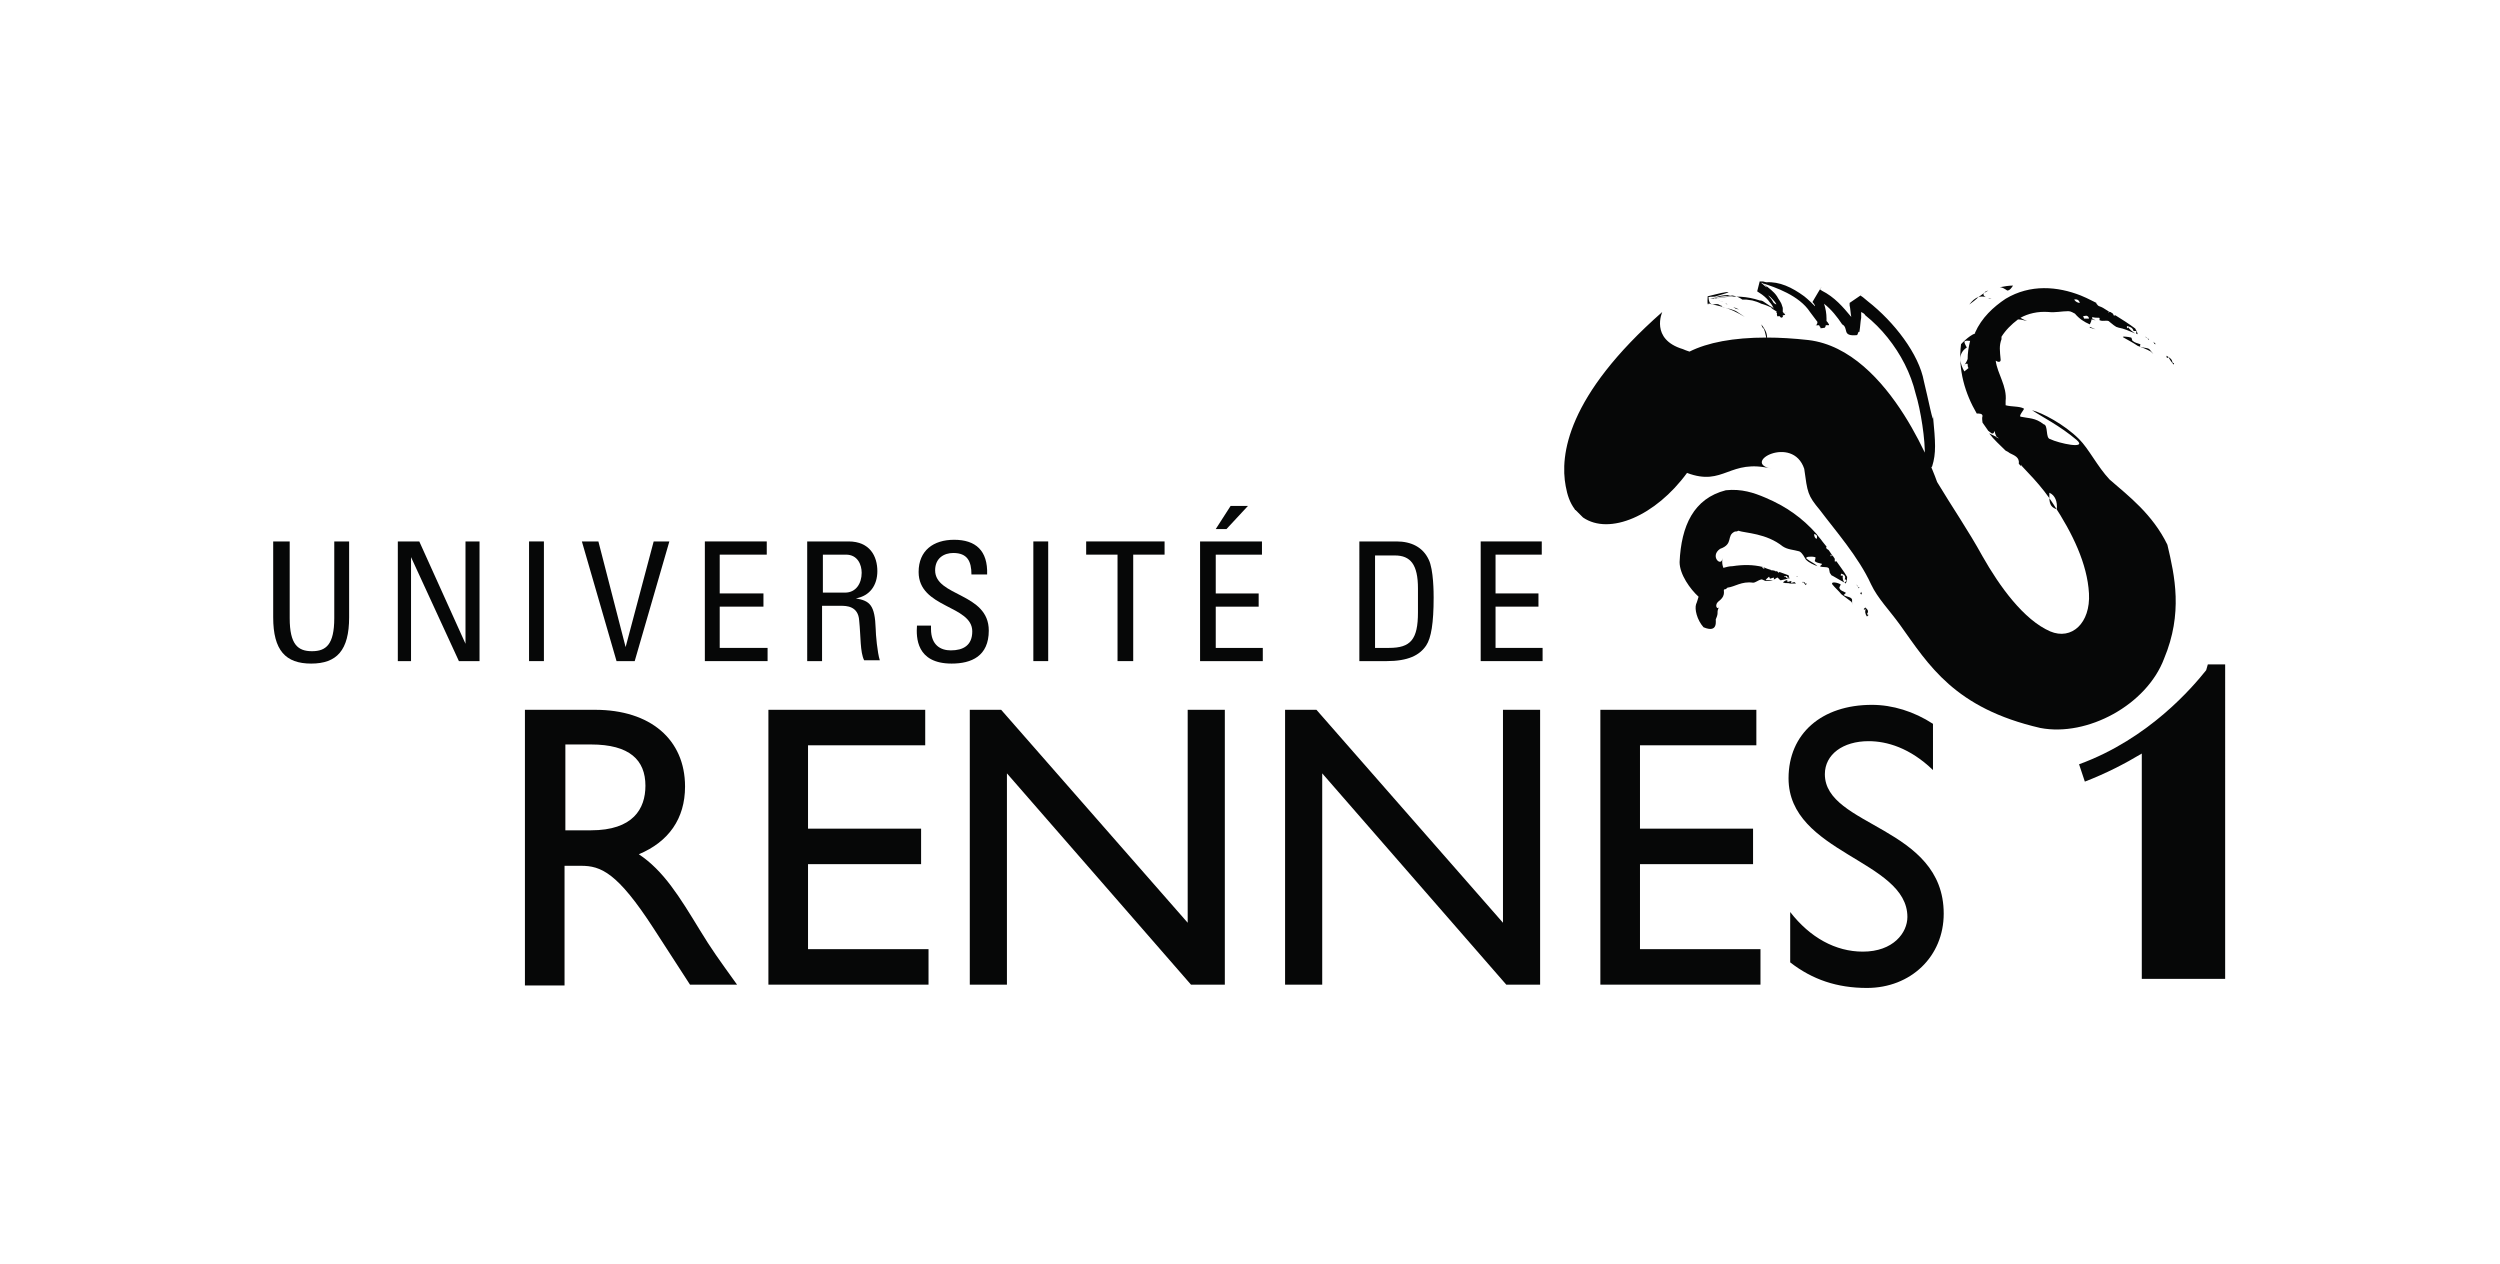
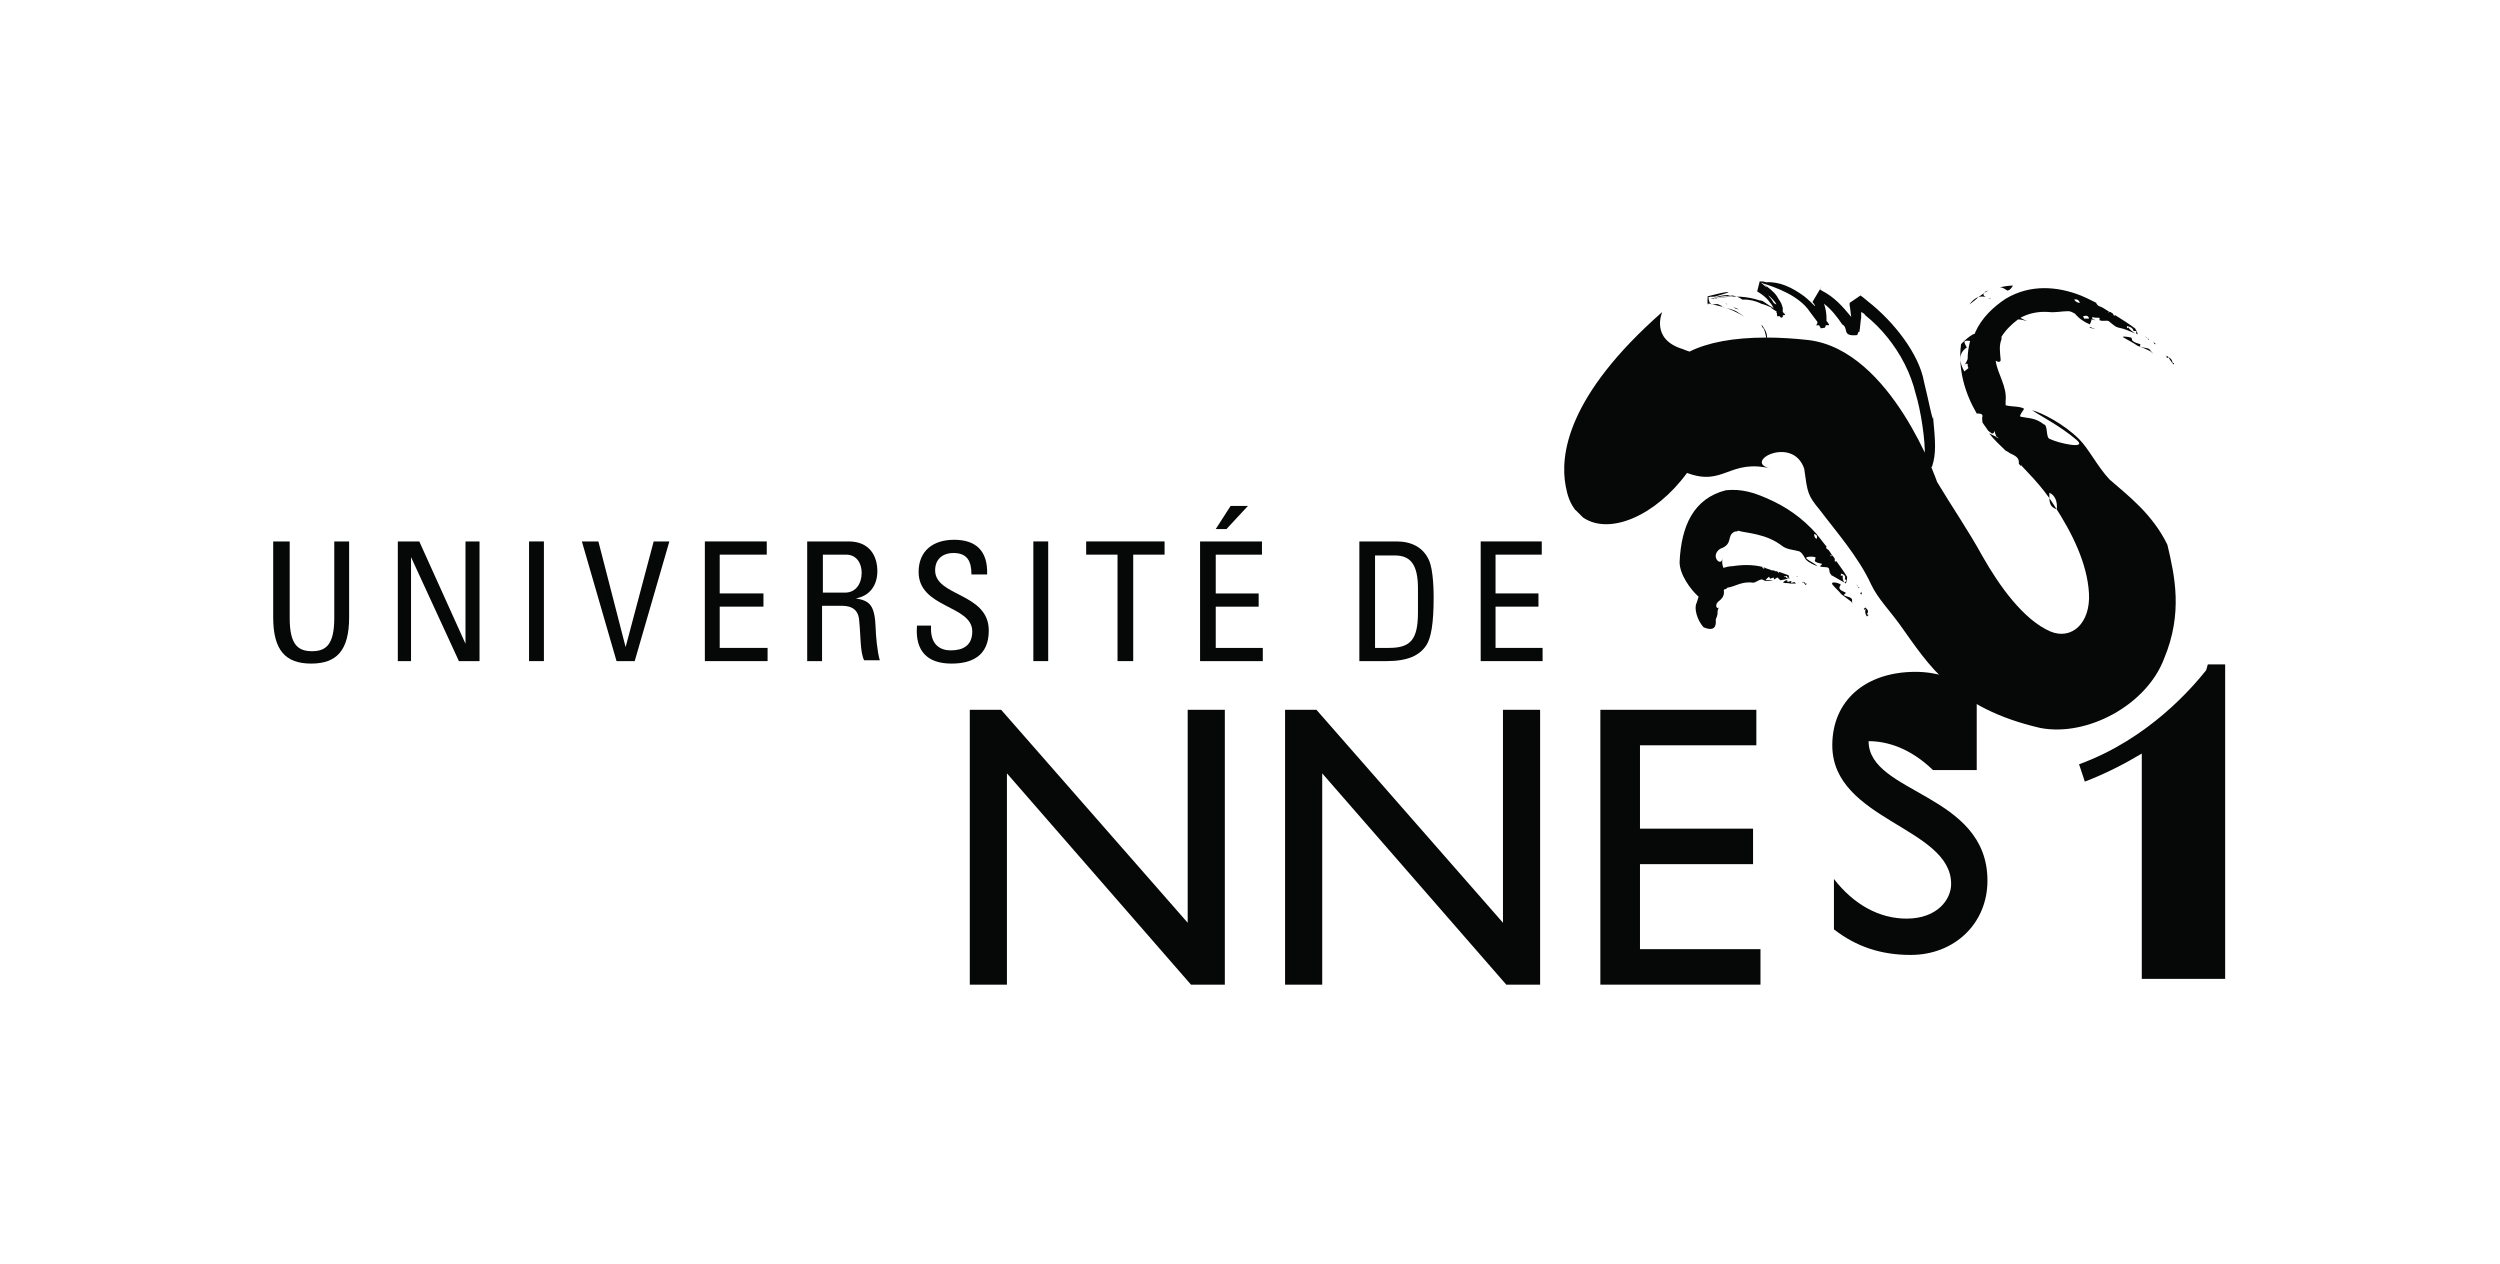
<svg xmlns="http://www.w3.org/2000/svg" version="1.1" id="Calque_1" x="0px" y="0px" viewBox="0 0 302.9 153.1" style="enable-background:new 0 0 302.9 153.1;" xml:space="preserve">
  <style type="text/css">
	.st0{fill:#060707;}
</style>
  <g>
    <path class="st0" d="M33.3,65.6h1.8v9.3c0,3.2,1,4,2.7,4c1.7,0,2.7-0.8,2.7-4v-9.3h1.8v9.2c0,4-1.5,5.6-4.6,5.6   c-3.1,0-4.6-1.6-4.6-5.6V65.6z" />
    <polygon class="st0" points="58.1,65.6 58.1,80.1 55.6,80.1 49.8,67.5 49.8,67.5 49.8,80.1 48.2,80.1 48.2,65.6 50.8,65.6 56.4,78    56.4,78 56.4,65.6  " />
    <rect x="64.1" y="65.6" class="st0" width="1.8" height="14.5" />
    <polygon class="st0" points="76.9,80.1 74.7,80.1 70.5,65.6 72.5,65.6 75.8,78.4 75.8,78.4 79.2,65.6 81.1,65.6  " />
    <polygon class="st0" points="85.4,80.1 85.4,65.6 92.9,65.6 92.9,67.2 87.2,67.2 87.2,71.9 92.5,71.9 92.5,73.5 87.2,73.5    87.2,78.5 93,78.5 93,80.1  " />
    <path class="st0" d="M99.6,73.4v6.7h-1.8V65.6h5c2.6,0,3.5,1.8,3.5,3.6c0,1.7-0.9,3-2.6,3.3v0c1.7,0.3,2.3,0.8,2.4,3.7   c0,0.6,0.2,2.9,0.5,3.8h-1.9c-0.5-1-0.4-2.9-0.6-4.8c-0.1-1.8-1.6-1.8-2.2-1.8H99.6z M99.6,71.8h2.8c1.3,0,2-1.1,2-2.4   c0-1-0.5-2.2-1.9-2.2h-2.8V71.8z" />
    <path class="st0" d="M112.8,75.8v0.4c0,2,1.2,2.6,2.4,2.6c1.5,0,2.6-0.6,2.6-2.3c0-3.2-6.5-2.8-6.5-7.2c0-2.6,1.8-3.9,4.3-3.9   c2.6,0,4.1,1.3,4,4.2h-1.9c0-1.6-0.5-2.6-2.2-2.6c-1.1,0-2.2,0.6-2.2,2.1c0,3.2,6.5,2.7,6.5,7.3c0,3.1-2.1,4-4.5,4   c-4.3,0-4.3-3.2-4.2-4.6H112.8z" />
    <rect x="125.2" y="65.6" class="st0" width="1.8" height="14.5" />
    <polygon class="st0" points="141.1,65.6 141.1,67.2 137.3,67.2 137.3,80.1 135.4,80.1 135.4,67.2 131.6,67.2 131.6,65.6  " />
    <path class="st0" d="M145.4,80.1V65.6h7.5v1.6h-5.6v4.7h5.2v1.6h-5.2v5h5.7v1.6H145.4z M151.2,61.3l-2.6,2.8h-1.3l1.8-2.8H151.2z" />
    <path class="st0" d="M164.7,65.6h4.5c1.8,0,3.2,0.7,3.9,2.2c0.6,1.2,0.6,4.1,0.6,4.6c0,3.1-0.3,4.9-0.9,5.8   c-0.8,1.2-2.2,1.9-4.8,1.9h-3.3V65.6z M166.6,78.5h1.7c2.6,0,3.5-1,3.5-4.3v-2.9c0-2.9-0.9-4-2.8-4h-2.4V78.5z" />
    <polygon class="st0" points="179.4,80.1 179.4,65.6 186.8,65.6 186.8,67.2 181.2,67.2 181.2,71.9 186.4,71.9 186.4,73.5    181.2,73.5 181.2,78.5 186.9,78.5 186.9,80.1  " />
-     <path class="st0" d="M72.1,86c6.7,0,10.9,3.6,10.9,9.3c0,3.9-2,6.7-5.6,8.2c3,2,4.9,5.1,7.4,9.2c1.4,2.3,2.2,3.4,4.5,6.6h-5.7   l-4.4-6.8c-4.4-6.8-6.4-7.6-8.8-7.6h-2v14.5h-4.8V86H72.1z M68.5,100.6h3.1c5.1,0,6.6-2.6,6.6-5.4c0-3.1-1.9-5-6.6-5h-3.1V100.6z" />
-     <polygon class="st0" points="112.1,90.3 97.9,90.3 97.9,100.4 111.6,100.4 111.6,104.7 97.9,104.7 97.9,115 112.5,115 112.5,119.3    93.1,119.3 93.1,86 112.1,86  " />
    <polygon class="st0" points="148.4,119.3 144.3,119.3 122,93.7 122,119.3 117.5,119.3 117.5,86 121.3,86 143.9,111.8 143.9,86    148.4,86  " />
    <polygon class="st0" points="186.6,119.3 182.5,119.3 160.2,93.7 160.2,119.3 155.7,119.3 155.7,86 159.5,86 182.1,111.8 182.1,86    186.6,86  " />
    <polygon class="st0" points="212.8,90.3 198.7,90.3 198.7,100.4 212.4,100.4 212.4,104.7 198.7,104.7 198.7,115 213.3,115    213.3,119.3 193.9,119.3 193.9,86 212.8,86  " />
-     <path class="st0" d="M234.2,93.3c-2.8-2.7-5.6-3.5-7.8-3.5c-3.1,0-5.3,1.6-5.3,4c0,6.4,14.4,6.3,14.4,16.9c0,5.2-4,9-9.3,9   c-3.6,0-6.6-1-9.3-3.1v-6.1c2.4,3.1,5.5,4.8,8.8,4.8c3.7,0,5.4-2.3,5.4-4.2c0-6.9-14.4-7.7-14.4-16.8c0-5.4,4-8.9,10.1-8.9   c2.5,0,5.1,0.8,7.4,2.3V93.3z" />
+     <path class="st0" d="M234.2,93.3c-2.8-2.7-5.6-3.5-7.8-3.5c0,6.4,14.4,6.3,14.4,16.9c0,5.2-4,9-9.3,9   c-3.6,0-6.6-1-9.3-3.1v-6.1c2.4,3.1,5.5,4.8,8.8,4.8c3.7,0,5.4-2.3,5.4-4.2c0-6.9-14.4-7.7-14.4-16.8c0-5.4,4-8.9,10.1-8.9   c2.5,0,5.1,0.8,7.4,2.3V93.3z" />
    <path class="st0" d="M269.6,81.7L269.6,81.7l0-1.2h-2.1l-0.2,0.7c-1.6,2-6.9,8.3-15.4,11.4l0.7,2.1c2.6-1,4.9-2.2,6.9-3.4v27.3   h10.1L269.6,81.7C269.6,81.8,269.6,81.8,269.6,81.7" />
    <path class="st0" d="M226.1,74.9L226.1,74.9l-0.1-0.2l0,0L226.1,74.9z M226.4,74.5c-0.1,0-0.2-0.1-0.2-0.1c0.3-0.4,0-0.6-0.2-0.8   l-0.2,0.2c0.1,0.1,0.2,0.1,0.3-0.1c-0.2,0.4-0.1,0.7,0.1,1C226.2,74.7,226.3,74.6,226.4,74.5 M223.4,72.1c-0.1,0,0.4-0.3,0.2-0.3   c-0.3-0.2-0.6-0.2-0.7-0.5c-0.2,0,0.2-0.5,0.1-0.5c-0.3-0.2-1.2-0.4-1,0c0.4,0.5,0.7,0.7,1.1,1.2c0.4,0.3,0.8,0.6,1.2,0.9   c0.1,0.1,0.1,0.2,0.1,0.4l0-0.6C224.4,72.3,223.6,72.3,223.4,72.1 M225.4,71.9c0,0.1,0.1,0.1,0.2,0.1l-0.1-0.3L225.4,71.9z    M224.9,70.8l0.2,0.3C225.1,71,225,70.9,224.9,70.8 M225.1,71.3c0.1-0.1,0.1-0.1,0.2-0.1l0,0l-0.1-0.1L225.1,71.3z M225.3,71.2   L225.3,71.2L225.3,71.2L225.3,71.2z M223.5,70.6c-0.2-0.2-0.3-0.5-0.2-1c0,0.2-0.1,0.2-0.3,0.1l0.1-0.2c0.3,0.1,0.6,0.3,0.4,0.7   c0,0,0.2,0,0.2,0.1C223.7,70.4,223.6,70.5,223.5,70.6l0.1,0.1c0.2-0.2,0.2-0.8,0.2-0.8c-0.4-0.7-0.9-1.3-1.3-1.9   c-0.1,0-0.2,0.1-0.2,0l0-0.3l-0.2-0.3l-0.1-0.1h0c-0.1,0-0.1,0.1-0.2,0.1l0-0.2l0,0c0,0,0,0,0,0c0,0,0,0,0,0l0.1,0.1l0,0v0l0,0   l0.1,0l-0.4-0.6l-0.1-0.1c-0.2-0.1-0.3-0.2-0.2-0.4l-0.1-0.1l0,0.1v-0.1l-0.4-0.5c-0.2-0.3-0.5-0.6-0.7-0.9   c-1.7-1.9-3.6-3.3-6.2-4.4c-1.4-0.6-2.9-1.1-4.8-0.9c-3.9,1-5.4,4.3-5.6,8.7c0,1.5,1.3,3.3,2.3,4.2c-0.1,0.3-0.2,0.7-0.3,0.9   c-0.2,0.6,0.1,1.9,0.9,2.8c1.9,0.8,1.4-1,1.5-1c0.4-0.9,0-0.7,0.4-1.5c-0.2,0.5-0.7-0.2,0-0.7c1-0.8,0.3-1.4,0.7-1.4   c0.1,0,0.2-0.1,0.3-0.2c0.9-0.1,1.7-0.8,3.1-0.6c0.3,0,0.6-0.3,1-0.4c0.2,0,0.4,0.2,0.6,0.2c0.3,0,0.5,0,0.8-0.1   c-0.3,0-0.5,0-0.8,0c-0.2,0,0.2-0.3,0.3-0.4c0.1-0.1,0.1,0.3,0.2,0.2c0.1,0,0.2-0.1,0.4-0.1c0.1-0.1,0,0.2,0,0.2   c0.2,0,0.4-0.3,0.5-0.2l0.2,0.2l0.1,0.1l0.1,0l0.9-0.2l0,0c-0.2,0-0.3-0.1-0.4-0.3c0,0.1,0,0.1-0.1,0.1l0-0.1   c0.2,0,0.3-0.1,0.4,0.2c0,0,0.1,0,0.1-0.1c0,0,0,0.1,0,0.2l0.1,0c0-0.1-0.1-0.4-0.1-0.4l-1.1-0.4c0,0-0.1,0.1-0.1,0.1l-0.1-0.1   l-0.1-0.1l-0.1,0l0,0l0,0.1l-0.1-0.1l0.1,0h0l0,0l0,0l-0.4-0.1l-0.1,0c-0.1,0-0.2,0-0.2-0.1l-0.1,0l0,0l0,0l-0.3-0.1l-0.5-0.2   c-1.2-0.3-2.4-0.3-3.7-0.1c-0.4,0-0.7,0.1-1.1,0.2c-0.1-0.3-0.2-0.6-0.1-1.2c-0.1,1.2-1.6-0.2-0.3-1.1c1.7-0.6,0.7-1.6,1.8-2.1   c0.1,0,0.3,0,0.4-0.1c0.9,0.3,3.4,0.3,5.4,1.9c0.6,0.4,1.3,0.4,2,0.6c0.4,0.2,0.6,0.7,0.8,1c0.4,0.4,0.9,0.6,1.4,0.8   c-0.4-0.4-0.8-0.5-1.3-0.9c-0.3-0.3,0.7-0.3,1-0.2c0.2,0-0.1,0.5,0,0.5c0.2,0.2,0.5,0.2,0.8,0.3c0.2,0-0.2,0.3-0.2,0.3   c0.3,0.2,1,0,1.1,0.3l0.1,0.5l0.2,0.3l0.2,0.1C222.4,70,223,70.3,223.5,70.6L223.5,70.6z M213.8,68.9c-0.1,0-0.2,0-0.3-0.2   C213.6,68.6,213.7,68.8,213.8,68.9 M220.1,65.3c-0.2-0.1-0.3-0.3-0.3-0.6C220.2,64.8,220.2,65,220.1,65.3 M217.5,69.7L217.5,69.7   L217.5,69.7L217.5,69.7z M217.5,69.7L217.5,69.7L217.5,69.7l0,0.1L217.5,69.7z M217,70.6c0,0,0.1-0.2,0-0.2c-0.1,0-0.3,0.1-0.4,0.1   c-0.1,0,0-0.3-0.1-0.2c-0.2,0-0.6,0.3-0.4,0.3c0.3,0.1,0.5,0,0.8,0.1h0.7l0.1,0.1l-0.2-0.2C217.4,70.4,217.1,70.7,217,70.6    M217.7,69.9c0,0,0.1,0,0.1,0l-0.1-0.1L217.7,69.9z M218.7,70.7c0-0.2-0.2-0.2-0.3-0.2l0,0.1c0.1,0,0.1,0,0.1-0.1   c0.1,0.2,0.2,0.3,0.3,0.4c0-0.1,0.1-0.1,0.1-0.2L218.7,70.7z M218.8,70.9l0.1,0l0,0L218.8,70.9L218.8,70.9z" />
    <path class="st0" d="M215.3,38.1L215.3,38.1C215.2,38.1,215.1,38.2,215.3,38.1 M216.3,37.9L216.3,37.9   C216.2,37.9,216.2,37.9,216.3,37.9 M216.3,37.9c-0.1,0-0.2,0.1-0.4,0.1C216,38,216.2,37.9,216.3,37.9L216.3,37.9z M216.3,37.9   L216.3,37.9C216.5,37.8,216.4,37.9,216.3,37.9 M216.2,37.7l-0.3-0.3L216.2,37.7l0.1,0.1c0,0,0,0,0,0L216.2,37.7z M207.1,36.8   L208,37c0.9,0.2,1.8,0.5,2.7,1l0.7,0.4l-0.9-0.6c-0.4-0.3-1.1-0.4-1.8-0.6c-0.1,0,0-0.2-0.3-0.2c-0.5-0.5-1.3,0.5-1.4-1   c0.3-0.1,0.7,0,0.9-0.1c0.6-0.2,2.2-0.6,1.2-0.5c-0.7,0.1-1.3,0.3-1.8,0.4l-0.4,0.1C206.8,37.7,207.1,36.4,207.1,36.8 M209.1,36.8   L209.1,36.8l-0.4-0.1L209.1,36.8C209,36.8,209,36.7,209.1,36.8 M207.6,36.1c0.7-0.1,1.3-0.3,2-0.2c-0.3,0-0.3-0.1,0.1-0.1l0.3,0.1   c-0.6,0-1.2,0.1-1.8,0.2c0,0-0.2,0.1-0.4,0.1C207.7,36.1,207.7,36.1,207.6,36.1l-0.4,0.1c0.3,0,1.2-0.1,1.2-0.1   c1.7-0.3,3.3-0.2,4.8,0.3c0.1,0,0.2,0,0.4,0.1l0.3,0.2l0.6,0.4l0.2,0.1l0,0c0.1,0.1,0.1,0,0,0l0.3,0.3c0.1,0,0.1,0.1,0.2,0.1   c0,0-0.1-0.1-0.1-0.1c0,0,0,0-0.1,0l-0.1-0.1l-0.2-0.1l0.1,0.1l-0.1-0.1l-0.1,0c0.2,0.2,0.5,0.3,0.7,0.5c0,0.1,0,0.2,0,0.3l0,0.2v0   c0.1,0,0.2-0.1,0,0l0-0.1c0,0.1,0.1,0.1,0.3,0.1c0,0,0,0,0,0c-0.2,0-0.3,0.1-0.3,0.1l0,0c0.1,0,0.2-0.1,0.3-0.1   c0,0,0.1,0.1,0.1,0.1c0.1,0.2,0.4,0,0.3-0.1c0,0,0,0,0-0.1c0,0,0,0,0,0c0.1,0,0.2,0,0.3-0.1c-0.1-0.1-0.2-0.2-0.3-0.3   c0-0.2,0-0.4,0-0.5l-0.1-0.3l0,0.1l0-0.1c-0.1-0.4-0.4-0.7-0.6-1.1c-0.4-0.6-1-1-1.6-1.5c0.2,0.2,0.4,0.4,0.4,0.4   c-0.2,0-0.6-0.5-0.7-0.5c0-0.1,0.2,0,0.3,0.1c-0.1,0-0.1-0.1-0.2-0.1c1.6,0.5,4.5,1.5,5.8,3.5c0.3,0.4,0.6,0.8,0.9,1.2   c0,0.1,0,0.2-0.1,0.3l0,0.1c0.6-0.1-0.8,0.1,0.3,0l0.1,0.2c0.3,0-0.4,0.3,0.6,0.1l0.1-0.2c0,0,0-0.1,0-0.1c0.1,0,0.3,0,0.4,0l0,0   l0,0l0,0l0,0l0-0.1l-0.2-0.3l-0.1-0.1c0-0.1,0-0.2,0-0.3c0-0.6-0.1-1.2-0.3-1.8c0.9,0.7,1.6,1.6,2.2,2.5c0.4,0.2,0.4,0.6,0.5,0.9   c-0.1,0-0.1,0,0,0c0.1,0.3,0.4,0.5,1.3,0.4c0.1-0.1,0.1-0.3,0.2-0.4c0,0,0.1,0,0.1,0l0,0l0,0l0-0.1l0,0c0.1-0.6,0.1-1.1,0.2-1.6   c0-0.3,0-0.5,0-0.7c0.2,0.1,0.4,0.2,0.5,0.4c1,0.8,1.9,1.7,2.7,2.7c1.6,2,2.8,4.3,3.4,6.8c0.6,1.9,1.2,5.7,1.1,7.6   c0.1,2.6,0.8,1.3,0.9,1.2c0.5-1.6,0.4-2.9,0.1-6.1c0.1,1.4-0.6-2.2-1.1-4.2c-0.6-3.3-3.6-7.2-6.8-9.7l-0.6-0.5l-0.3-0.2l0,0l0,0   l0,0c1.2-0.8-1.6,1.1-1.3,0.9v0v0l0,0l0,0.1l0,0.2c0.1,0.4,0.1,0.9,0.2,1.4l0,0c-1-1.2-2-2.4-3.6-3.2l-0.1-0.1l-0.1,0l0,0l0,0   c0.8-1.4-1.1,1.8-0.9,1.5l0,0l0.1,0.1l0.2,0.3c0,0,0,0,0,0.1c-0.4-0.4-0.8-0.8-1.3-1.2c-1.5-1.1-3-1.8-4.6-1.7l-0.4-0.1l-0.2,0   l-0.1,0l-0.1,0l0,0h0c-0.1,0.5,0.3-1.2-0.3,1.2h0l0,0l0,0l0,0l0.6,0.4c0.4,0.3,0.7,0.6,0.9,0.9c0.2,0.2,0.4,0.5,0.5,0.8   c-0.6-0.3-1.1-0.5-1.5-0.6c-0.4-0.2-0.7-0.3-1.1-0.4l-0.7-0.1l-0.5,0C210,35.5,208.7,35.7,207.6,36.1L207.6,36.1z M215.3,37.8   c0,0.1-0.1,0.1-0.1,0.2l0,0C215.2,37.8,215.2,37.8,215.3,37.8C215.3,37.7,215.3,37.7,215.3,37.8 M214.4,36   c-0.5-0.6,0.5,0.3,0.8,0.8c0,0,0,0.1,0,0.1c-0.1-0.1-0.2-0.1-0.3-0.2C214.8,36.5,214.6,36.2,214.4,36 M209.2,36.8l-0.1,0l0.2,0.1   L209.2,36.8z M208.8,36.6c-0.2-0.1-0.4-0.1-0.6-0.2L208.8,36.6z M209.1,36.8l0.2,0.1C209.3,36.9,209.2,36.8,209.1,36.8 M210.7,37.5   c-0.2-0.1-0.4-0.2-0.7-0.3l0.3,0.2L210.7,37.5z M258.2,40.9c-0.3-0.1-1.3-0.2-0.9,0c0.7,0.4,1.1,0.6,1.7,1c0.5,0.2,1.1,0.4,1.6,0.7   l0.3,0.3l-0.4-0.5c-0.2-0.3-0.7-0.2-1.2-0.4c-0.1,0,0.1-0.3,0-0.3c-0.3-0.1-0.7-0.2-0.9-0.4C258.3,41.3,258.3,40.9,258.2,40.9    M261.2,41.7l-0.3-0.3l0.1,0.2C261,41.7,261.1,41.7,261.2,41.7 M243.9,34.6c-0.5,0-1.1,0.1-1.6,0.2c0.3,0,0.6,0.2,0.9,0.4   C243.5,35.2,243.7,34.9,243.9,34.6 M240.9,36.1l0.4,0.1C241.2,36.2,241,36.2,240.9,36.1 M260.5,41.1L260.5,41.1L260.5,41.1   L260.5,41.1z M260.4,41.1L260.4,41.1l-0.2-0.1l0.1,0.2C260.3,41.1,260.3,41.1,260.4,41.1 M259.9,40.8l0.3,0.2   C260.1,40.9,260,40.8,259.9,40.8 M263.4,44c-0.1,0-0.2-0.1-0.2-0.1c0-0.4-0.4-0.6-0.7-0.8l0,0.2c0.2,0.1,0.2,0.1,0.2-0.1   c0.2,0.4,0.4,0.7,0.7,1C263.3,44.2,263.4,44.2,263.4,44 M263.3,44.3L263.3,44.3l0.2,0.2l0,0L263.3,44.3z M255.6,58.1   c-1.5-1.6-2.5-3.7-3.7-4.9c-1.8-1.8-4.5-3.2-5.7-3.5c1.2,0.8,3.4,1.9,5.4,3.6c1.4,1.2-2.2,0.4-3.2-0.1c-0.6-0.1-0.2-1.7-0.8-1.8   c-1-0.8-1.8-0.7-2.7-0.9c-0.5,0,0.5-1,0.3-1c-0.5-0.3-1.5-0.2-2.2-0.4c0-0.2,0-0.3,0-0.5c0.2-1.8-1-3.3-1.2-4.9   c0.3,0.2,0.6,0.2,0.6-0.1c-0.1-1.1-0.2-1.7,0.1-2.5c0-0.1,0-0.2,0-0.3c0.5-0.8,1.2-1.5,2-2.1c0.4,0,0.7,0.1,1.1,0.2   c-0.2-0.1-0.5-0.2-0.8-0.4c0.9-0.5,2.1-0.8,3.4-0.7c0.8,0.1,1.6-0.1,2.4-0.1c0.3,0,0.6,0.2,0.8,0.3c0.5,0.6,1.1,1,1.8,1.3   c0.1-0.2,0.2-0.4,0.2-0.6c0.2,0,0.3,0.1,0.5,0.1c-0.2-0.1-0.3-0.1-0.4-0.2c0-0.1,0-0.1,0-0.2c0.2,0.1,0.5,0.1,0.8,0.1   c0.2,0,0,0.3,0.1,0.3c0.4,0.2,1-0.1,1.2,0.2l0.5,0.4l0.3,0.2l0.3,0.1c0.6,0.1,1.3,0.4,2,0.7l0,0c-0.3-0.2-0.6-0.4-0.9-0.8   c0.1,0.2,0,0.2-0.1,0.1l0-0.2c0.4,0.1,0.7,0.2,0.8,0.6c0,0,0.2,0,0.3,0c0.1,0.1,0,0.2,0,0.3l0.2,0.1c0-0.2-0.3-0.7-0.3-0.7   c-0.8-0.6-1.6-1.1-2.4-1.6c-0.1,0-0.2,0.1-0.2,0l-0.1-0.2l-0.3-0.2l-0.1,0l0,0c-0.1,0-0.1,0.1-0.1,0.1l-0.1-0.2l-0.1,0l0,0   c0,0,0,0,0,0l0.2,0.1l0,0l0,0l0.1,0l-0.8-0.5l-0.2-0.1c-0.2-0.1-0.4-0.1-0.5-0.3l-0.1-0.1l0,0l0-0.1l-0.6-0.3   c-0.4-0.2-0.8-0.4-1.3-0.6c-2.8-1.1-6.1-1.4-9.1,0.4c-1.5,1-2.9,2.3-3.7,4.1c0,0,0,0.1,0,0.1c-0.8,0.3-1.7,1.3-1.7,1.3   c-0.4,3.1,0.5,6,1.9,8.4c0.3,0,0.7,0,0.7,0.3c-0.1,0.3,0,0.6,0,0.8l0.7,1l0.4,0.3h0c0.2,0.1,0.3-0.1,0.4-0.3c0,0,0,0,0,0.1   c0,0.2,0.1,0.4,0.2,0.6c0.1,0.1,0.3,0.2,0.4,0.3c-0.1-0.1-0.2-0.1-0.4-0.2c0,0,0-0.1-0.1-0.1l-0.6-0.3l-0.2-0.1   c0.6,0.8,1.3,1.4,2,2.1c0.2,0.1,0.4,0.2,0.5,0.3c0.6,0.3,1.2,0.5,1.1,1.3l0.3,0.3l0-0.2l0.1,0.2l1.4,1.5c0.9,1,1.7,2,2.4,3.1   c2.3,3.5,4.1,7.2,4.3,10.8c0.2,3.6-2.1,5.7-4.7,4.6c-3.2-1.4-6.1-5.4-8.2-9.1c-1.7-3.1-3.7-6-5.5-9l0,0c0,0-5.5-16-15.6-17.2   c-1.8-0.2-3.5-0.3-5-0.3c0-0.6-0.3-1.1-0.7-1.6l0.1,0.3c0.2,0.3,0.2,0.3,0.1,0c0.2,0.4,0.3,0.8,0.4,1.3c-4,0-7.1,0.6-9.3,1.7   c-0.3-0.1-0.6-0.2-0.8-0.3c-4-1.2-2.5-4.5-2.5-4.5c-11.6,10.2-12.4,17.4-11.7,21.1c0.2,1.1,0.5,2,1.1,2.8c0,0.1,0.1,0.1,0.1,0.1   l0,0c0.3,0.3,0.6,0.6,0.9,0.9c3.2,2.2,8.8-0.2,12.6-5.4c4.5,1.7,5.1-1.8,10.3-0.5c-3.9-0.7,2.5-4.2,3.9,0c0.4,2.9,0.4,3.2,1.9,5   c1.8,2.4,4.7,5.7,6.2,9c0.8,1.7,2.2,3.1,3.5,4.9c3.5,4.9,6.6,10.1,17,12.5c5.7,1.1,12.9-2.8,15-8.4c2.3-5.5,1.3-10,0.4-13.8   C260.8,62.3,257.9,60.1,255.6,58.1 M252.9,38.3c0.1,0,0.2,0.2,0.2,0.3c-0.3,0-0.6,0-0.6,0c0-0.1-0.1-0.2-0.1-0.3   C252.6,38.3,252.8,38.2,252.9,38.3 M252,36.7c-0.2,0-0.5-0.1-0.7-0.4C251.7,36.2,251.9,36.4,252,36.7 M238.4,44.1   c0,0.2,0,0.3,0.1,0.5L238,45c-0.5-0.9-0.9-2.1,0.3-2.9c0,0-0.3-0.5-0.3-0.7c0.2-0.2,0.4-0.1,0.7-0.1c-0.2,0.8-0.3,1.5-0.3,2.2   c-0.1,0.3-0.3,0.6-0.5,0.9C238,44.1,238.3,44,238.4,44.1 M249.2,61.7c-1-0.3-0.9-1.1-0.9-2C249,60,249.3,60.8,249.2,61.7 M240.6,36   c-0.2-0.1-0.4-0.3-0.2-0.5l0,0l-0.7,0.5C240,35.9,240.3,35.9,240.6,36 M240.6,35.3l-0.2,0.2l0.5-0.3L240.6,35.3z M238.6,36.9   c0.4-0.3,0.8-0.6,1.1-0.9C239.3,36.1,238.9,36.5,238.6,36.9 M253.9,39.9L253.9,39.9l-0.7-0.3l0,0.1L253.9,39.9z" />
  </g>
</svg>